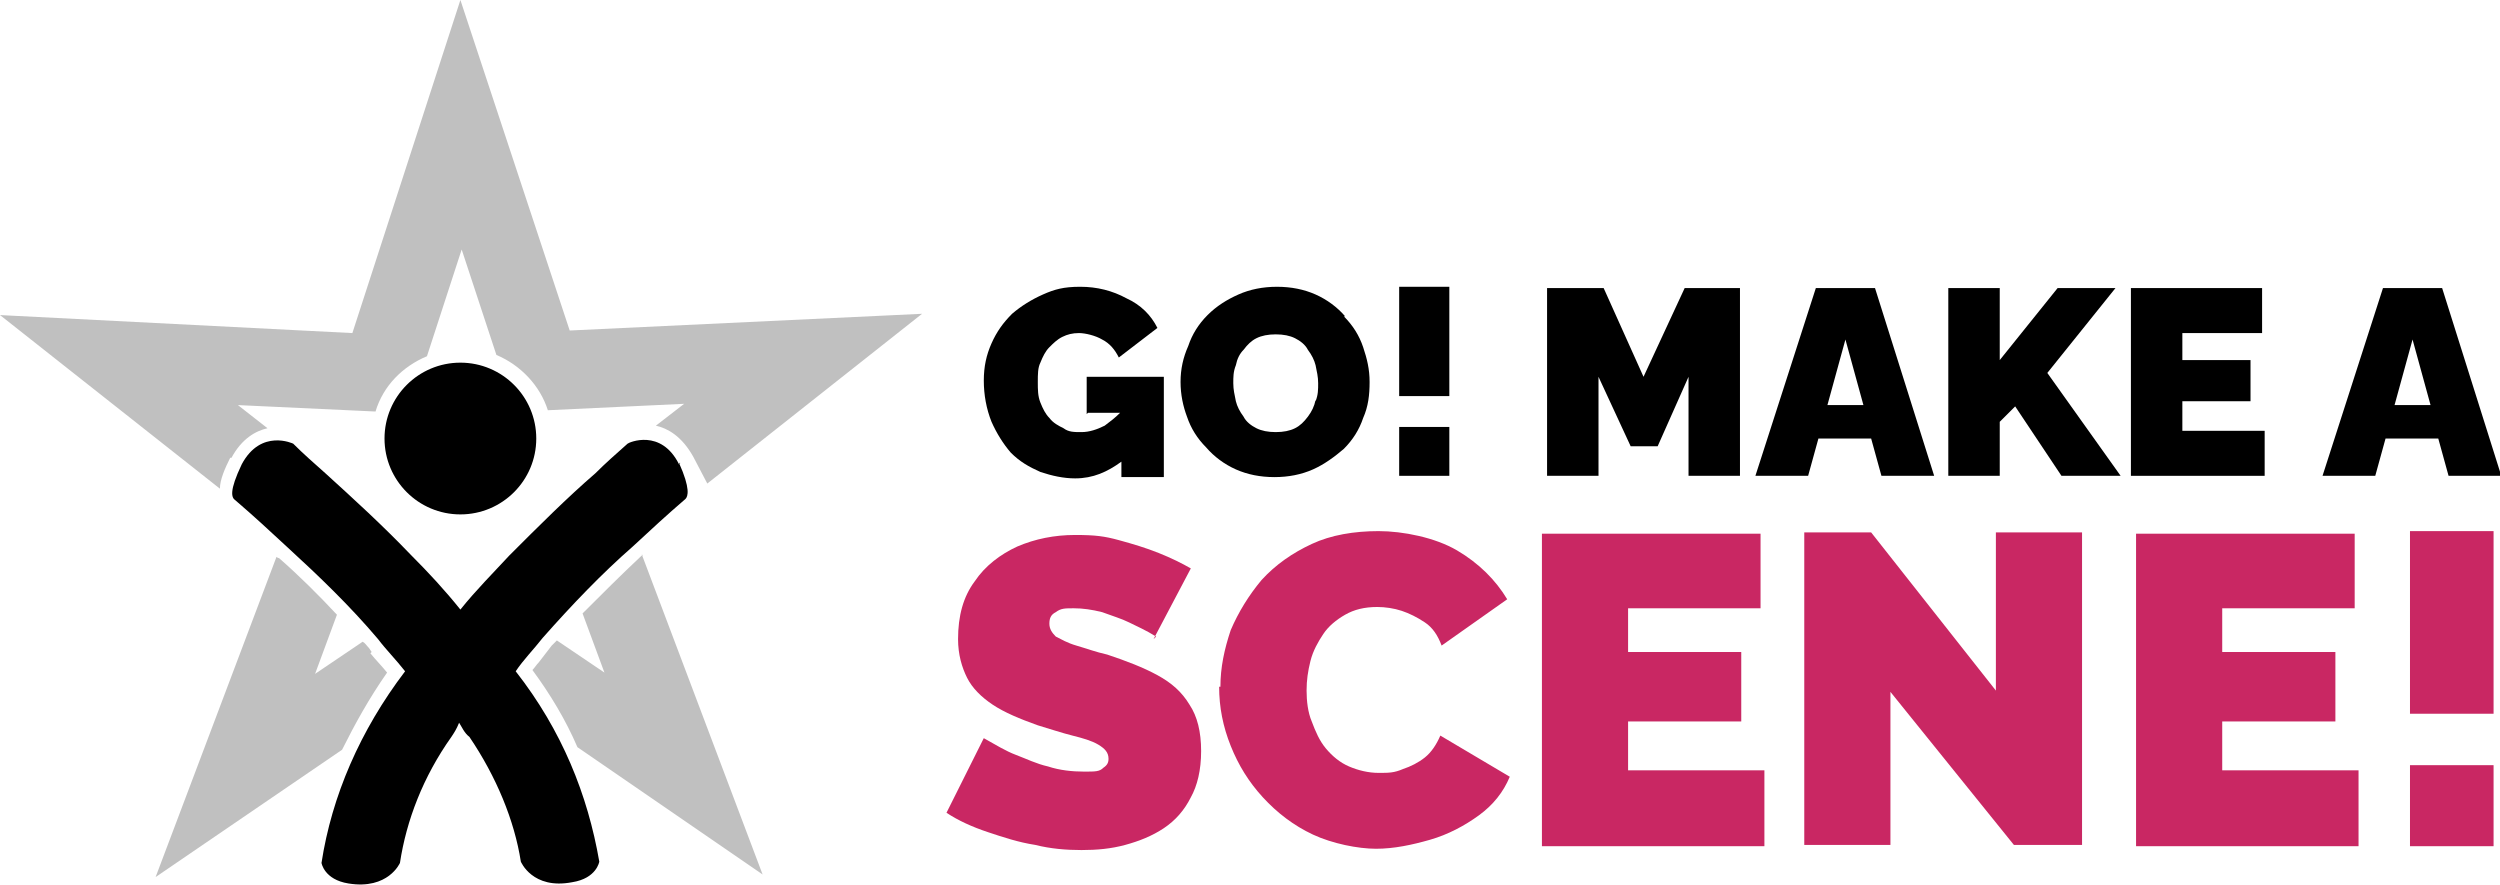
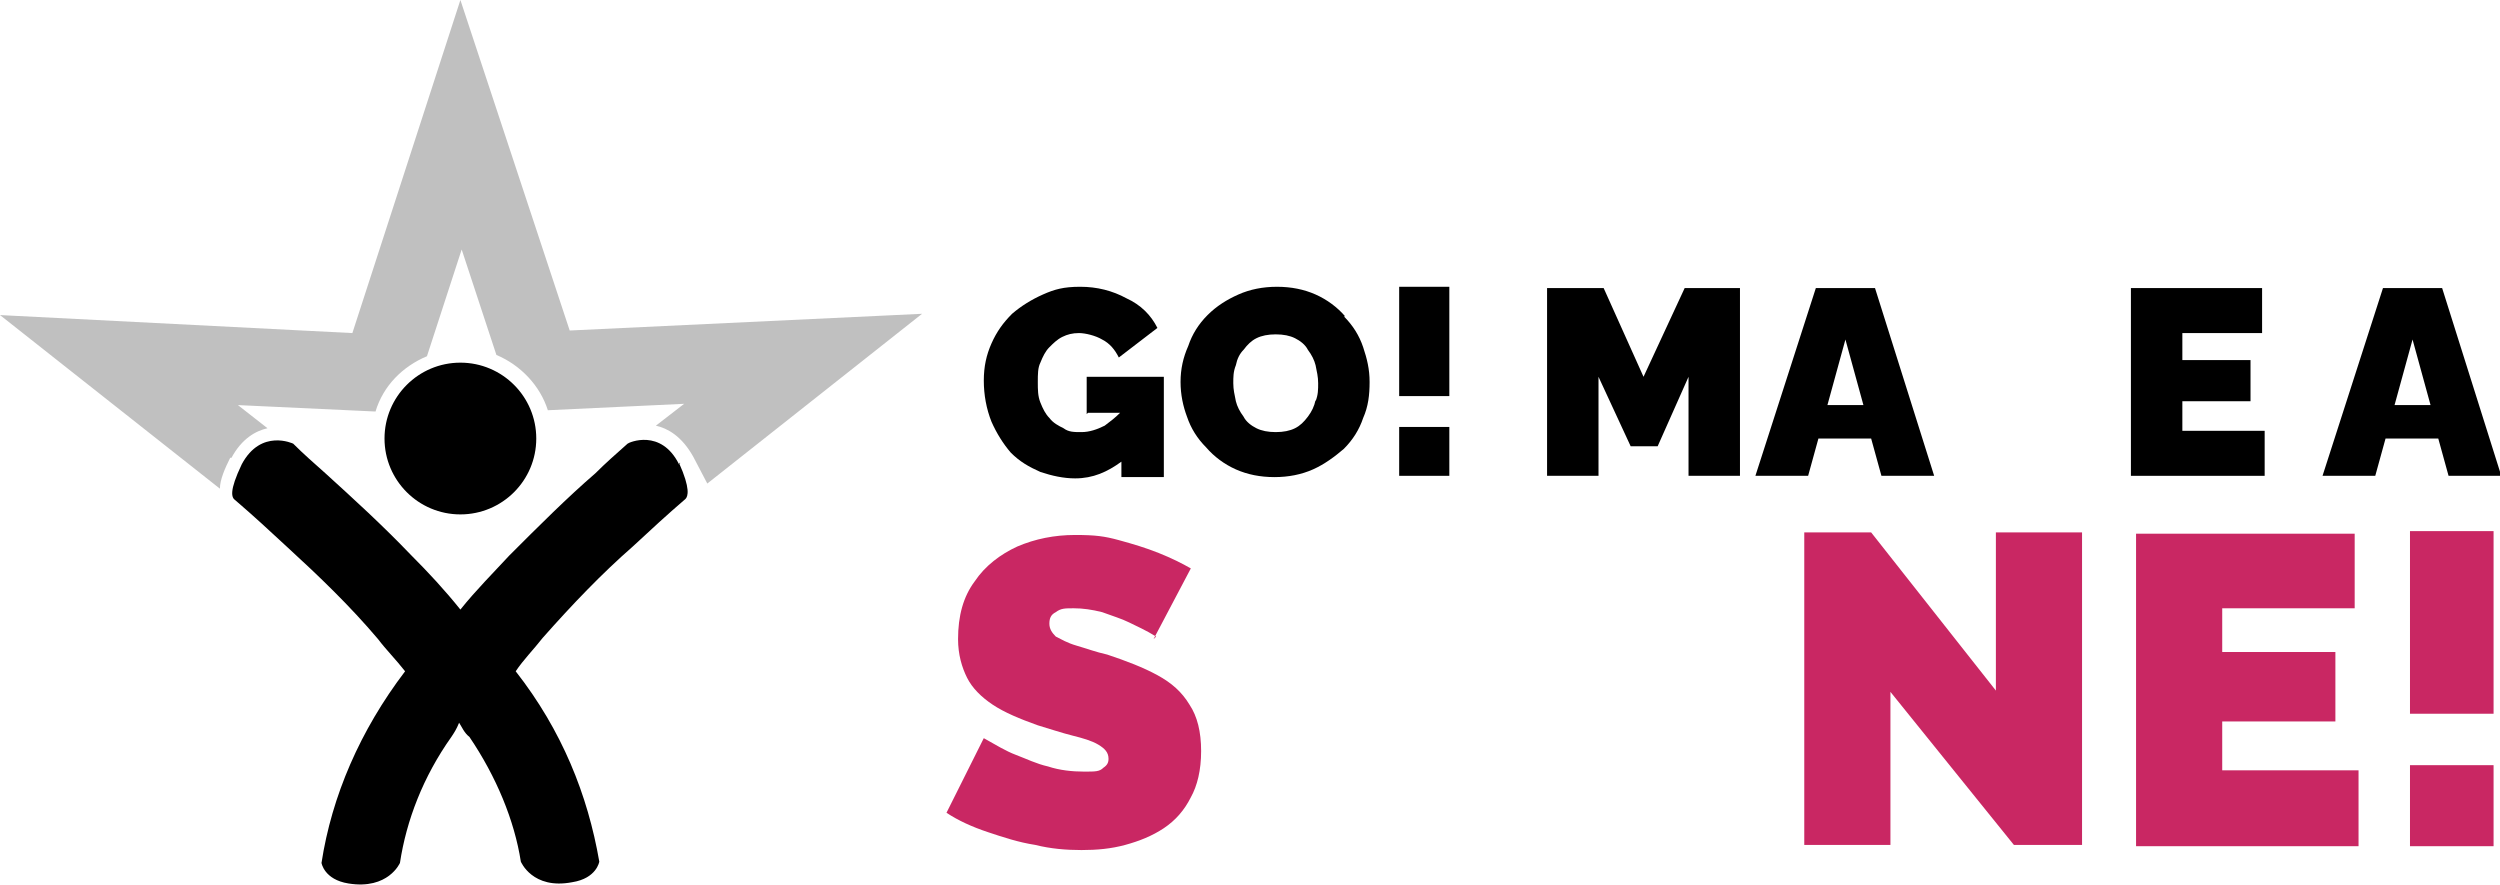
<svg xmlns="http://www.w3.org/2000/svg" id="Layer_1" viewBox="0 0 194.4 68.8">
  <defs>
    <style>      .st0 {        fill: #c92763;      }      .st1 {        fill: silver;      }    </style>
  </defs>
  <g>
    <g>
      <path d="M84.6,32.1h2.5c-.4.4-.8.7-1.2,1-.6.3-1.2.5-1.8.5s-1,0-1.4-.3c-.4-.2-.8-.4-1.1-.8-.3-.3-.5-.7-.7-1.2-.2-.5-.2-1-.2-1.6s0-1.1.2-1.5c.2-.5.4-.9.7-1.2.3-.3.6-.6,1-.8.4-.2.8-.3,1.3-.3s1.3.2,1.8.5c.6.3,1,.8,1.3,1.4l3-2.3c-.5-1-1.3-1.8-2.4-2.3-1.1-.6-2.3-.9-3.6-.9s-2,.2-2.9.6c-.9.4-1.7.9-2.4,1.5-.7.7-1.2,1.4-1.6,2.3-.4.9-.6,1.8-.6,2.9s.2,2.2.6,3.2c.4.9.9,1.7,1.5,2.4.7.7,1.4,1.1,2.3,1.5.9.3,1.8.5,2.7.5,1.4,0,2.5-.5,3.6-1.3v1.2h3.3v-7.8h-6v2.9Z" />
      <path d="M104.6,24.6c-.6-.7-1.4-1.3-2.3-1.7-.9-.4-1.9-.6-3-.6s-2.1.2-3,.6c-.9.4-1.7.9-2.4,1.6-.7.7-1.2,1.5-1.5,2.4-.4.9-.6,1.8-.6,2.8s.2,1.9.5,2.7c.3.9.8,1.7,1.5,2.4.6.7,1.4,1.3,2.3,1.7.9.4,1.9.6,3,.6s2.1-.2,3-.6c.9-.4,1.7-1,2.4-1.6.7-.7,1.2-1.5,1.5-2.4.4-.9.5-1.8.5-2.8s-.2-1.8-.5-2.7c-.3-.9-.8-1.7-1.5-2.4ZM102.3,31.1c-.1.5-.3.9-.6,1.3-.3.4-.6.7-1,.9-.4.2-.9.3-1.5.3s-1.1-.1-1.5-.3c-.4-.2-.8-.5-1-.9-.3-.4-.5-.8-.6-1.2-.1-.5-.2-.9-.2-1.4s0-.9.2-1.4c.1-.5.3-.9.6-1.2.3-.4.6-.7,1-.9s.9-.3,1.5-.3,1.1.1,1.5.3.8.5,1,.9c.3.4.5.8.6,1.2.1.5.2.9.2,1.4s0,.9-.2,1.4Z" />
      <rect x="108.8" y="33.2" width="3.9" height="3.8" />
      <rect x="108.8" y="22.3" width="3.9" height="8.5" />
      <polygon points="127.8 29.3 124.7 22.4 120.3 22.4 120.3 37 124.3 37 124.3 29.3 126.8 34.7 128.9 34.7 131.3 29.3 131.3 37 135.3 37 135.3 22.4 131 22.4 127.8 29.3" />
      <path d="M141.2,22.4l-4.7,14.6h4.1l.8-2.9h4.1l.8,2.9h4.1l-4.6-14.6h-4.5ZM142.1,31.5l1.4-5.1,1.4,5.1h-2.7Z" />
-       <polygon points="164.5 22.4 160 22.4 155.5 28 155.5 22.4 151.5 22.4 151.5 37 155.5 37 155.5 32.8 156.7 31.6 160.3 37 164.9 37 159.2 29 164.5 22.4" />
      <polygon points="169.7 31.2 175 31.2 175 28 169.7 28 169.7 25.9 175.9 25.9 175.9 22.4 165.7 22.4 165.7 37 176.1 37 176.1 33.5 169.7 33.5 169.7 31.2" />
      <path d="M189.8,22.4h-4.5l-4.7,14.6h4.1l.8-2.9h4.1l.8,2.9h4.1l-4.6-14.6ZM186.2,31.5l1.4-5.1,1.4,5.1h-2.7Z" />
    </g>
    <path class="st0" d="M89.9,49.5c-.8-.5-1.5-.8-2.1-1.1-.6-.3-1.3-.5-2.1-.8-.8-.2-1.5-.3-2.2-.3s-1,0-1.4.3c-.4.2-.5.5-.5.9s.2.7.5,1c.4.2.9.5,1.6.7.7.2,1.5.5,2.4.7,1.5.5,2.8,1,3.9,1.6s1.9,1.3,2.5,2.3c.6.9.9,2.1.9,3.6s-.3,2.7-.8,3.6c-.5,1-1.2,1.8-2.1,2.4-.9.6-1.9,1-3,1.3s-2.2.4-3.4.4-2.4-.1-3.6-.4c-1.3-.2-2.5-.6-3.7-1-1.2-.4-2.3-.9-3.2-1.5l2.9-5.8c.9.5,1.7,1,2.5,1.3.8.3,1.6.7,2.5.9.9.3,1.9.4,2.8.4s1.2,0,1.5-.3c.3-.2.4-.4.4-.7,0-.5-.3-.8-.8-1.1-.5-.3-1.2-.5-2-.7-.8-.2-1.7-.5-2.7-.8-1.4-.5-2.6-1-3.5-1.6-.9-.6-1.6-1.3-2-2.1-.4-.8-.7-1.8-.7-3,0-1.8.4-3.3,1.3-4.5.8-1.2,2-2.1,3.3-2.7,1.4-.6,2.9-.9,4.5-.9s2.3.1,3.4.4c1.1.3,2.1.6,3.1,1s1.8.8,2.5,1.2l-2.9,5.5Z" />
-     <path class="st0" d="M94.9,53.4c0-1.5.3-2.9.8-4.4.6-1.4,1.4-2.7,2.4-3.9,1.1-1.2,2.4-2.1,3.9-2.8,1.5-.7,3.3-1,5.2-1s4.4.5,6.1,1.5c1.7,1,3,2.3,3.9,3.8l-5.1,3.6c-.3-.8-.7-1.4-1.3-1.8-.6-.4-1.2-.7-1.8-.9-.6-.2-1.3-.3-1.9-.3-1,0-1.8.2-2.5.6-.7.4-1.3.9-1.7,1.5-.4.6-.8,1.3-1,2.1-.2.8-.3,1.5-.3,2.3s.1,1.7.4,2.4c.3.8.6,1.5,1.1,2.1.5.6,1.1,1.1,1.8,1.4.7.3,1.5.5,2.3.5s1.2,0,1.9-.3c.6-.2,1.2-.5,1.7-.9.5-.4.9-1,1.2-1.7l5.4,3.2c-.5,1.2-1.3,2.2-2.4,3-1.1.8-2.4,1.5-3.8,1.9s-2.8.7-4.2.7-3.4-.4-4.9-1.1c-1.5-.7-2.8-1.7-3.9-2.9-1.1-1.2-1.9-2.5-2.5-4-.6-1.5-.9-3-.9-4.6Z" />
-     <path class="st0" d="M137.2,60v5.8h-17.3v-24.3h17v5.8h-10.3v3.4h8.8v5.4h-8.8v3.8h10.6Z" />
    <path class="st0" d="M147,53.8v11.9h-6.7v-24.3h5.2l9.7,12.3v-12.3h6.7v24.3h-5.3l-9.6-11.9Z" />
    <path class="st0" d="M183.4,60v5.8h-17.3v-24.3h17v5.8h-10.3v3.4h8.8v5.4h-8.8v3.8h10.6Z" />
    <path class="st0" d="M187.4,55.5v-14.2h6.5v14.2h-6.5ZM187.4,65.8v-6.3h6.5v6.3h-6.5Z" />
  </g>
  <path d="M52.8,36.1c-1.4-2.8-3.9-1.7-4-1.6h0c-.9.8-1.7,1.5-2.5,2.3-2.2,1.9-4.4,4.1-6.7,6.4-1.2,1.3-2.6,2.7-3.8,4.2-1.2-1.5-2.5-2.9-3.8-4.2-2.3-2.4-4.5-4.4-6.7-6.4-.9-.8-1.7-1.5-2.5-2.3,0,0-2.5-1.2-4,1.6-1,2.1-.8,2.6-.5,2.8h0c1.4,1.2,2.7,2.4,4.1,3.7,2.4,2.2,4.8,4.5,7,7.1.6.8,1.4,1.6,2.1,2.5-3.5,4.6-5.7,9.7-6.5,14.9,0,0,.2,1.3,2.1,1.6,3.1.5,4-1.6,4-1.6.5-3.3,1.8-6.7,4-9.8.2-.3.4-.6.6-1.1.2.3.4.8.8,1.1,2.1,3.1,3.5,6.5,4,9.7,0,0,.9,2.2,4,1.6,1.9-.3,2.1-1.6,2.1-1.6-.9-5.2-2.9-10.2-6.5-14.8.6-.9,1.4-1.7,2.1-2.6,2.3-2.6,4.6-5,7-7.1,1.4-1.3,2.7-2.5,4.1-3.7h0c.2-.2.4-.8-.5-2.8h.1Z" />
  <g>
    <circle cx="35.8" cy="34.1" r="5.9" />
    <g>
-       <path class="st1" d="M28.9,50.7l-.2-.3c-.2-.2-.3-.4-.5-.5l-3.7,2.5,1.7-4.6c-1.4-1.5-2.9-3-4.5-4.4,0,0-.1,0-.2-.1l-9.4,24.9,14.5-9.9c1-2,2.1-4,3.5-6-.4-.5-.9-1-1.3-1.5Z" />
-       <path class="st1" d="M50,43.2s0,0-.1,0c-1.6,1.5-3.1,3-4.6,4.5l1.7,4.6-3.7-2.5c-.1.1-.3.3-.4.4-.3.4-.7.9-1,1.3-.2.2-.3.4-.5.6,1.4,1.9,2.6,3.9,3.5,6l14.4,9.9-9.4-24.9Z" />
      <path class="st1" d="M18,35.6h0c.8-1.5,1.9-2.1,2.8-2.3l-2.3-1.8,10.7.5c.6-2,2.1-3.5,4-4.3l2.7-8.3,2.7,8.2c1.9.8,3.4,2.4,4,4.3l10.6-.5-2.2,1.7c.9.2,2,.8,2.9,2.4l1.1,2.1,16.7-13.2-27.4,1.3L35.8,0l-8.4,25.9L0,24.5l17.1,13.5c0-.7.4-1.6.8-2.4h0Z" />
    </g>
  </g>
</svg>